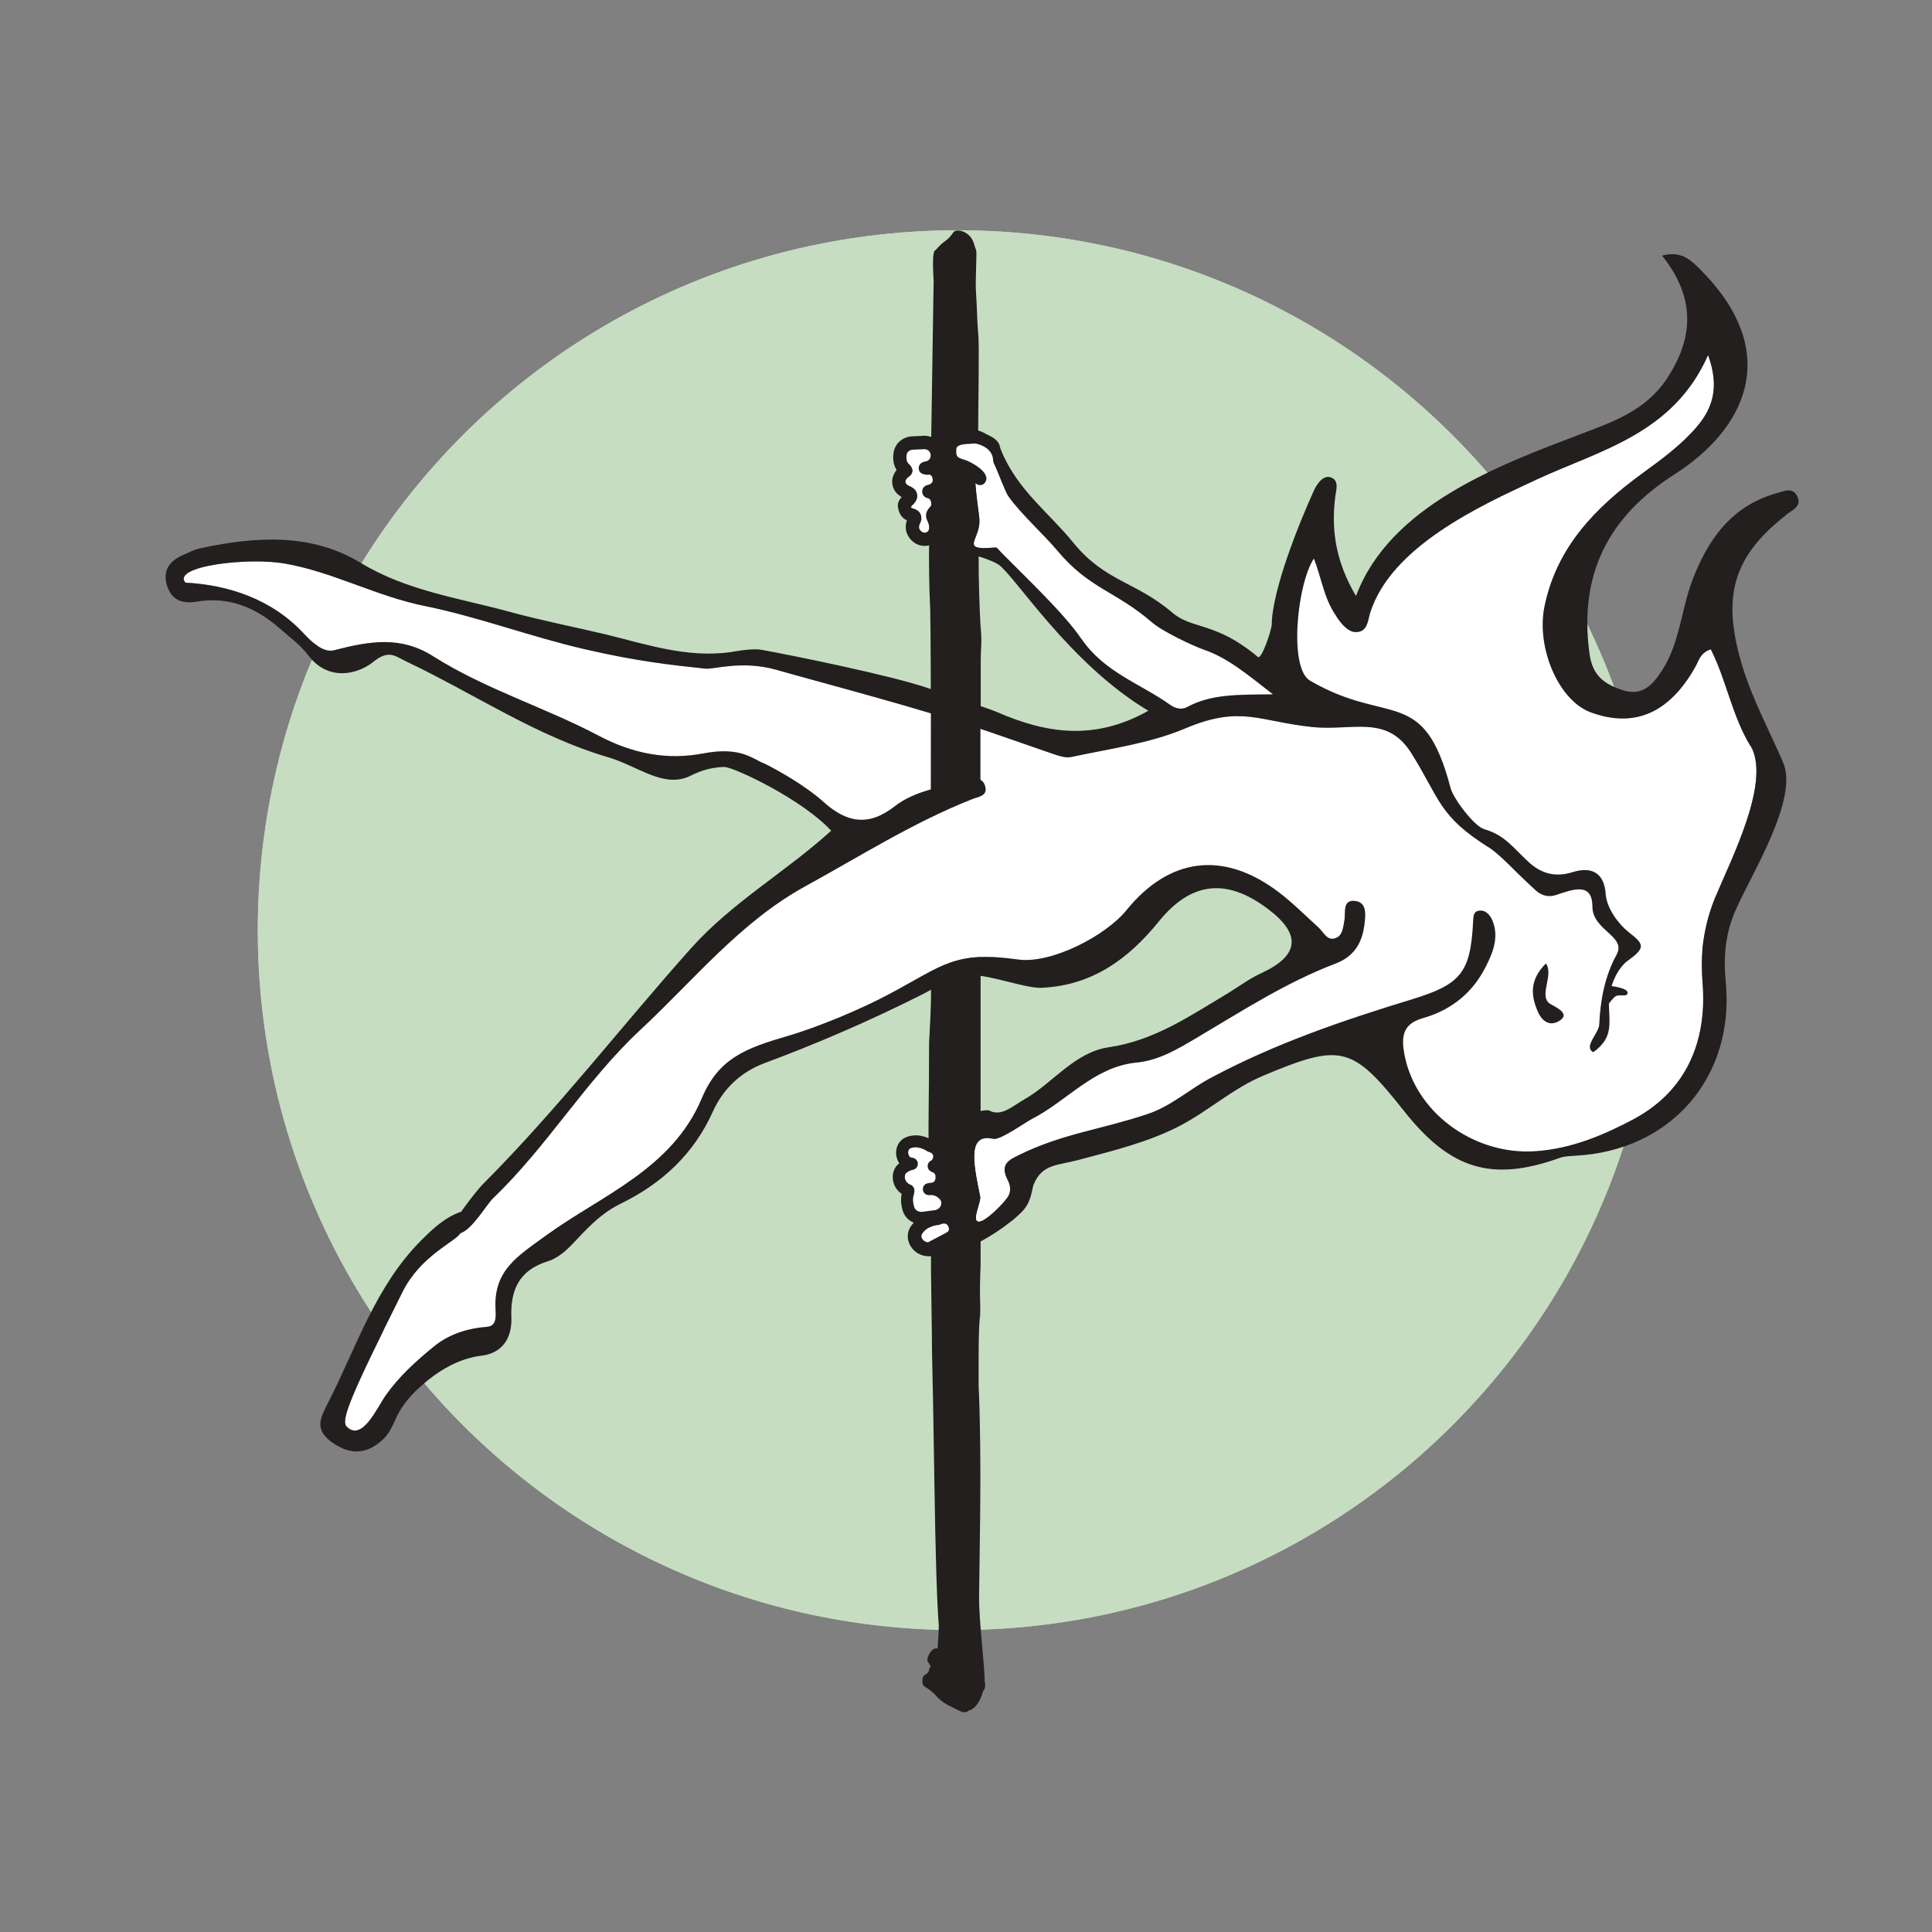
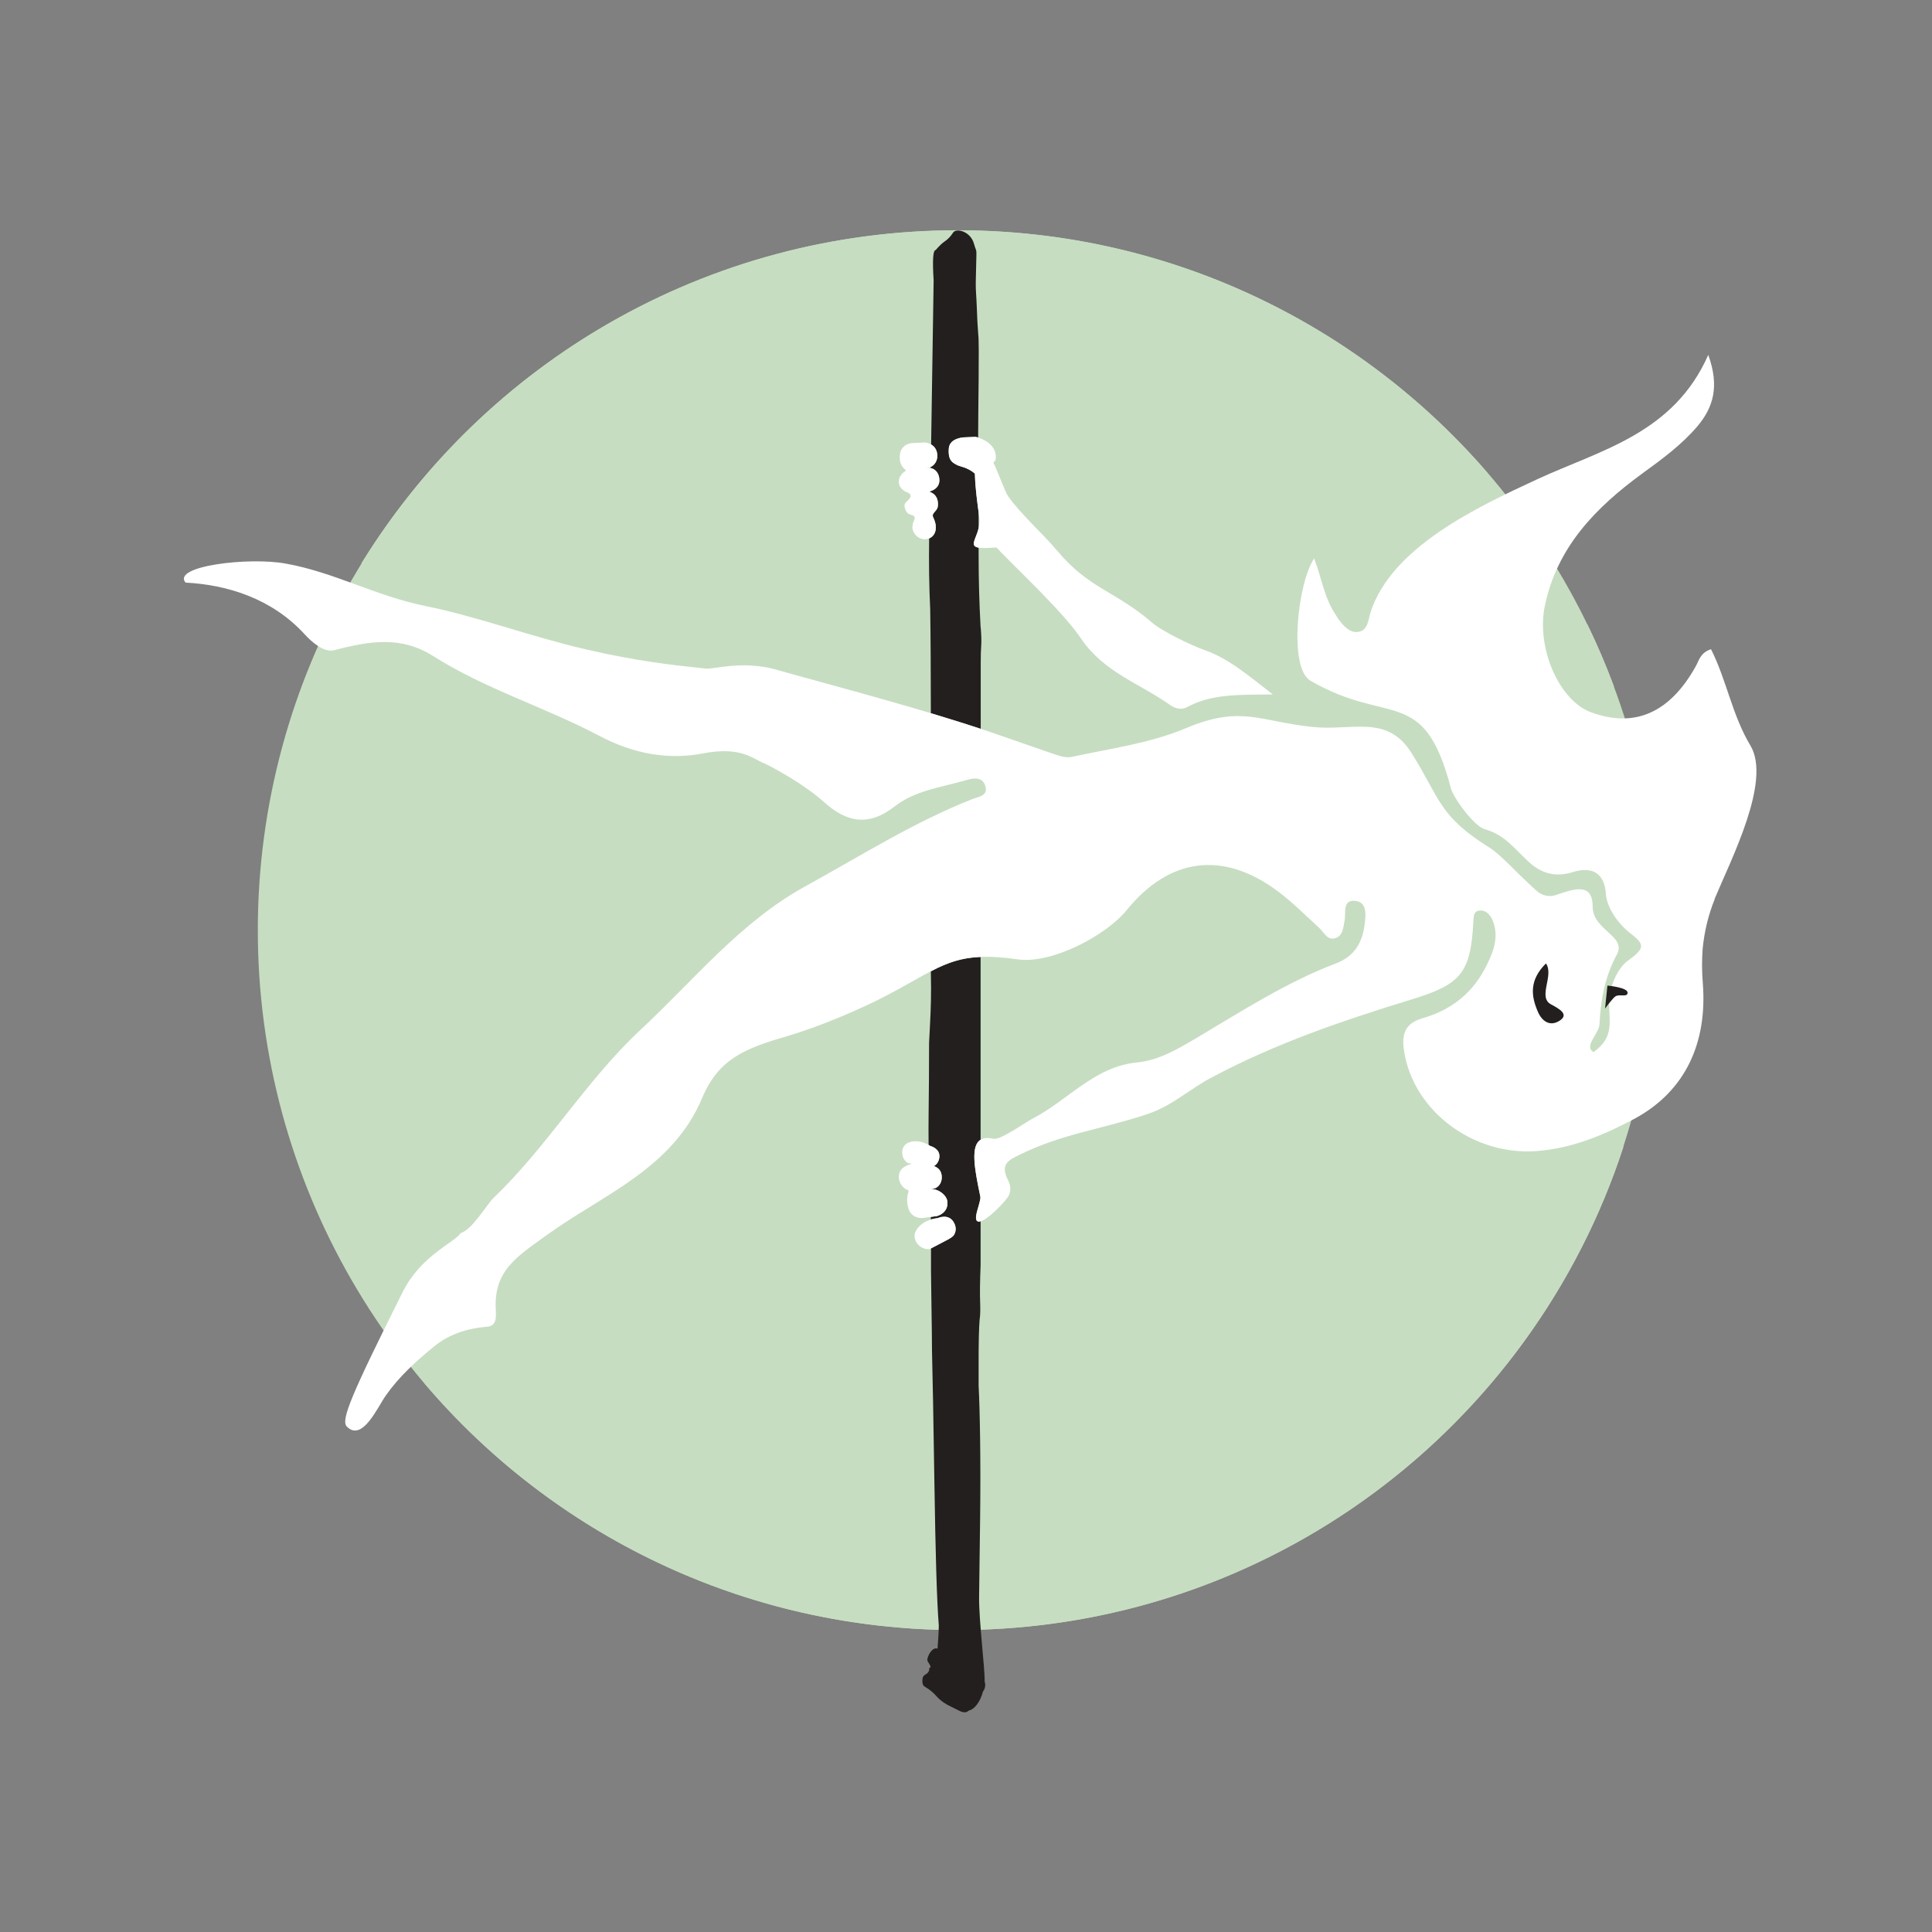
<svg xmlns="http://www.w3.org/2000/svg" id="Ebene_1" viewBox="0 0 360 360">
  <rect x="0" y="0" width="360" height="360" fill="#808080" stroke="none" />
  <defs>
    <style>.cls-1{fill:#fff;fill-rule:evenodd;}.cls-2{fill:#c6ddc1;}.cls-3{fill:#221f1e;}</style>
  </defs>
  <circle class="cls-2" cx="178.46" cy="173.32" r="130.42" />
-   <path class="cls-2" d="M154.88,154.78c-8.39,7.64-18.49,13.36-26.11,21.9-12.95,14.51-24.89,30.01-38.68,43.84-.79.75-2.61,3.06-4.17,5.24-2.98,1.03-5.24,3.15-7.43,5.33-3.98,3.96-6.85,8.56-9.35,13.38-13.36-20.46-21.11-44.89-21.11-71.15,0-17.89,3.6-34.91,10.1-50.43,3.62,3.9,8.6,2.65,11.34.49,3.02-2.46,4.09-1.14,6.36-.08,12.48,5.93,24.04,13.83,37.52,17.81,5.54,1.58,10.42,5.95,15.43,3.38,2.1-1.07,4.17-1.56,6.23-1.6,1.91.11,14.43,6.01,19.87,11.88Z" />
  <path class="cls-2" d="M302.54,213.61c-16.98,52.3-66.1,90.12-124.07,90.12-39.82,0-75.5-17.85-99.41-46,3.04-2.61,6.66-4.67,10.68-5.14,3.87-.49,5.72-3.3,5.54-7.28-.17-4.97,1.46-8.65,6.72-10.28,2.93-.92,4.84-3.55,6.94-5.65,1.99-2.03,4.05-3.81,6.64-5.09,7.71-3.73,13.66-9.25,17.21-17.13,1.95-4.34,5.2-7.39,9.57-9.06,9.85-3.64,19.48-7.83,28.86-12.52,3.25-1.58,7.26-4.41,11.04-3.85,4.58.68,9.18,2.42,11.84,2.31,9.42-.45,16.14-5.37,21.79-12.33,6.01-7.43,12.59-8.22,20.34-2.38q9.38,7.04-1.11,11.94c-2.2.98-4.19,2.46-6.25,3.73-7.08,4.2-13.79,8.9-22.33,10.13-6.36.94-10.28,6.59-15.61,9.65-2.14,1.2-4.34,3.38-6.64,2.1-.28-.15-2.4.08-4.35,1.05-1.86,1.71-1.46,7.49-1.95,12.14-.13,1.16-.34,2.18-.45,3.13-.24-.73-.77-1.41-1.46-1.91.41-.62.66-1.48.51-2.51-.09-.68-.38-1.24-.81-1.71.19-.34.34-.77.39-1.31.21-1.95-1.33-2.95-2.33-3.27-.64-.39-2.82-1.56-5.09-.58-.96.41-1.63,1.33-1.76,2.46-.09.84.11,1.65.58,2.35-.81.6-1.24,1.54-1.24,2.59,0,.17.02.32.04.49.15,1.07.75,2.01,1.63,2.63-.13.62-.23,1.58.13,2.95.34,1.26,1.16,2.03,2.12,2.42-.28.3-.54.64-.75,1.05-.54,1.05-.47,2.31.21,3.4.73,1.14,1.99,1.82,3.38,1.82h.17c.19-.02.38-.08.54-.15l3.47-1.84h.02c.41-.19.81-.49,1.07-.73.79.71,2.01.71,3.68.28,2.21-.96,7.98-4.79,9.25-6.96.99-1.63,1.03-3.34,1.35-4.05,1.6-3.77,4.45-3.45,8.26-4.49,6.57-1.75,13.19-3.34,19.16-6.47,5.29-2.83,9.78-6.93,15.39-9.27,14.41-6.04,16.53-5.59,26.18,6.64,8.71,10.96,16.46,13.23,29.13,8.65.88-.26,1.88-.26,2.8-.36,3.19-.17,6.21-.73,8.99-1.69Z" />
  <path class="cls-2" d="M277.2,88.1c-10.55,5.1-20.48,12.09-24.55,22.97-3.79-6.4-4.65-12.29-3.87-18.56.17-1.2.75-2.95-.79-3.55-1.88-.68-3.19,2.44-3.19,2.44-2.65,5.84-7.75,18.35-7.86,24.94-.04,1.16-1.91,6.64-2.59,6.08-7.83-6.59-12.2-5.09-15.9-8.22-6.91-5.91-12.52-5.72-18.56-13.16-4.32-5.37-10.36-9.74-13.34-17.04-.11-.28-.17-.45-.23-.6-.21-1.31-1.26-1.88-2.55-2.5-.6-.3-1.16-.68-2.06-.77-2.25.02-5.22-.11-6.14,2.61-.06.15-.08.32-.11.47-.39-.81-1.05-1.45-1.99-1.76-.34-.13-1.05-.34-1.67-.21l-1.69.08c-.86,0-1.73.28-2.42.86-.68.58-1.18,1.45-1.26,2.57-.11,1.33.23,2.23.62,2.83-.53.62-.83,1.37-.83,2.14-.02,1.05.53,2.05,1.29,2.57.15.13.32.24.49.34-.38.39-.83,1.01-.69,1.9.24,1.52,1.01,2.12,1.67,2.42-.13.39-.26.94-.21,1.58.08.9.64,1.88,1.45,2.5.62.45,1.31.69,2.06.69.24,0,.49-.02.73-.08,1.01-.23,1.8-.84,2.23-1.76.51-1.07.45-2.42-.13-3.73.28-.34.77-.86.84-1.73.11-1.14-.17-2.03-.62-2.68.54-.54.96-1.31.92-2.38s-.43-1.88-.96-2.42c.21-.3.34-.64.43-.99.3.69.77,1.29,1.48,1.65.32.19.75.43,1.11.54l.84.24c.36.02.66.19.96.38-.53,1.95-.09,3.12-.36,6.06-.45,5.12-.34,7.34-.34,7.34,0,0,1.28,1.2,1.71,1.24,1.14.17,4.02,1.2,4.94,1.82,2.97,2.03,13.27,18.52,27.89,27.23-10.17,5.72-19.2,4.17-28.3.21-.75-.36-10.81-3.79-12.71-4.41-6.68-2.31-24.92-6.04-31.08-7.17-1.91-.32-5.25.36-5.76.45-8.11,1.11-15.63-1.45-23.22-3.3-6.04-1.43-12.12-2.63-18.09-4.26-9.29-2.51-18.94-3.87-27.46-8.99,22.97-37.25,64.15-62.06,111.1-62.06,39.45,0,74.81,17.51,98.74,45.19Z" />
  <path class="cls-2" d="M300.77,128s0,0,0,0c-1.48-4.01-3.16-7.92-5.02-11.73,0,1.78.13,3.63.39,5.53.47,3.49,2.14,5.12,4.62,6.19Z" />
  <path class="cls-3" d="M183.47,313.29c.07-2.38-1.09-11.38-1.03-15.8.06-4.5.12-9.34.19-14.59.06-5.22.06-10.11,0-14.57-.06-4.5-.16-7.86-.28-10.11v-4.48c0-3.74.06-6.35.19-7.86.12-.72.15-1.87.09-3.38-.06-1.47-.03-3.72.09-6.73v-8.22c-.07.02-.15.06-.22.07-1.63.16.36-3.62.16-4.65-1.08-5.17-1.86-9.42.06-10.58v-34.07c-3.66.15-6.22,1.08-9.27,2.67.01,1.14.03,2.21.04,3.2,0,1.53-.03,3.02-.09,4.48-.06,1.51-.16,3.4-.28,5.63,0,4.46-.03,8.96-.09,13.46-.02,1.79-.02,3.66,0,5.57.19.11.31.2.31.2,0,0,1.86.44,1.69,2.1-.1.91-.58,1.41-1.03,1.65.61.21,1.3.65,1.45,1.66.2,1.36-.54,2.12-1.08,2.41-.24.13-.83.2-1.11.23,0,0,0,0,0,0,.05,0,.08,0,.16-.01,1.45-.09,3,1.15,3.11,2.34.21,2.33-2.26,2.83-2.38,2.74l-.71.1c0,.17,0,.32.01.49.69-.21,1.22-.25,1.22-.25,0,0,1.94-.93,2.96.64.74,1.13.39,2.13.03,2.6-.17.22-.69.54-.92.67l-3.26,1.71v4.3c0,.77.03,3,.09,6.73.06,3.74.09,6.35.09,7.85.12,4.46.27,12.88.46,25.22.19,12.34.44,21.64.81,26.12,0,1.25-.12,2.85-.23,4.36-.01,0-.02,0-.03,0-.51-.17-1.02.17-1.53,1.02-.34.68-.43,1.15-.25,1.4.17.25.34.55.51.89,0,.17-.04.25-.13.25s-.13.09-.13.26v.25c-.17.34-.34.55-.51.64-.17.08-.34.21-.51.38-.17.17-.25.51-.25,1.02s.17.85.51,1.02c.85.51,1.53,1.07,2.04,1.66.51.6,1.18,1.15,2.04,1.65,1.02.51,1.78.89,2.29,1.15.51.25.93.34,1.27.25.16-.04.34-.15.52-.3,1.01-.2,2.11-1.58,2.62-3.53.43-.6.53-1.25.29-1.94Z" />
  <path class="cls-3" d="M182.72,116.9c-.25-4.48-.37-8.98-.37-13.45v-1.41c-1.74-.31-.48-1.57,0-3.62v-2.99c-.23-1.72-.64-4.67-.69-7.19-1.41-1.19-2.83-1.32-3.23-1.55-.81-.47-1.81-.76-1.62-3.16.13-1.69,2.18-2.07,3.12-2.06l1.85-.08c.06,0,.25.06.48.13,0-5.18.25-17.83.02-19.2-.12-1.51-.21-3.17-.27-5.08-.06-1.85-.22-3.14-.19-4.66.14-7.58.28-4.9-.34-7.17-.62-2.23-3.07-2.9-3.81-2.17-.49.76-1.02,1.33-1.57,1.69-.56.38-1.14.95-1.76,1.67-.49,0-.61,1.89-.37,5.61l-.47,30.64c.55.32,1.07.88,1.15,1.89.08.94-.37,1.86-1.25,2.28,0,.08,0,.16,0,.24.09,0,.18.02.24.04.54.18,1.36.79,1.4,2.13.04,1.48-1.22,1.99-1.74,2.14,0,.04,0,.08,0,.13.5.17,1.64.77,1.46,2.63-.11,1.05-1.31,1.22-.84,2.16.84,1.69.51,3.32-.79,3.85-.06,4.29-.02,8.68.2,13.23.08,5.05.11,11.5.12,19.34,3.18.95,6.32,1.93,9.29,2.91v-12.16c0-1.49.03-2.61.09-3.36.06-.74.03-1.87-.09-3.37Z" />
  <g id="Girl_White_Background">
    <path class="cls-1" d="M319.49,167.5c3.14-7.51,10.61-21.98,6.68-28.57-3.42-5.68-4.45-12.24-7.35-17.96-2.03.68-2.23,2.11-2.86,3.22-4.81,8.62-11.37,11.53-19.47,8.54-6-2.19-10.21-12-8.66-19.71,2.27-11.09,9.54-18.48,18.2-24.8,3.66-2.66,7.31-5.33,10.25-8.78,2.94-3.5,4.17-7.39,2.03-13.31-6.48,14.67-19.99,17.69-31.87,23.17-11.05,5.13-27.14,12.6-31.08,24.84-.44,1.47-.48,3.74-2.82,3.62-1.91-.08-3.66-3.22-3.66-3.22-2.15-3.14-2.62-6.95-4.01-10.49-3.1,4.61-4.77,20.39-.72,22.77,14.67,8.54,21.14.72,26.19,20.03.52,1.95,4.37,7.07,6.24,7.63,3.82,1.11,5.29,3.34,8.19,6.04,2.42,2.27,5.05,2.98,8.27,1.99,3.66-1.15,5.96.2,6.2,4.13.2,2.58,2.38,5.52,4.17,6.95,1.67,1.31,2.58,2.07,2.34,2.98-.16.64-.91,1.35-2.34,2.38-2.15,1.51-3.54,5.17-3.58,7.67,0,3.93.99,6.64-2.9,9.42-1.87-1.03.99-3.42,1.11-5.13.2-4.37.99-8.98,3.26-13.08,1.83-3.42-4.49-4.45-4.53-8.9,0-4.65-3.66-3.22-6.76-2.19-1.31.48-2.66.16-3.7-.76-.72-.64-2.15-1.99-3.62-3.42-1.87-1.91-3.97-3.89-5.01-4.53-9.7-6.04-9.22-9.1-14.74-17.84-4.53-7.11-11.01-3.97-18.32-4.73-9.98-1.03-13.31-4.13-23.69.24-6.68,2.82-14.07,3.78-21.22,5.33-1.15.28-2.58-.28-3.78-.68-3.18-1.11-7.11-2.46-11.45-3.97-13.12-4.45-30.05-8.82-39.82-11.6-6.4-1.79-11.53-.04-13.15-.2-5.96-.64-12.56-1.31-22.49-3.62-10.02-2.31-19.91-6.04-29.69-8.03-9.18-1.83-17.09-6.32-26.07-7.91-6.84-1.27-21.3.44-18.68,3.54,7.75.4,16.06,2.94,22.18,9.62,1.31,1.43,3.58,3.46,5.48,2.98,6.88-1.79,12.56-2.66,18.52,1.11,9.66,6.12,20.67,9.46,30.8,14.78,6.52,3.46,12.92,4.57,19.43,3.34,7.19-1.39,9.3,1.07,11.57,1.91,2.11,1.03,7.43,3.97,10.93,7.11,4.33,3.89,8.39,4.65,13.31.79,3.74-2.9,8.62-3.5,13.15-4.81.56-.16,1.15-.32,1.75-.32.91,0,1.67.36,1.95,1.55.4,1.79-1.47,1.83-2.62,2.34-10.85,4.29-20.67,10.53-30.88,16.14-12.2,6.68-20.83,17.53-30.84,26.83-10.17,9.5-17.29,21.66-27.34,31.28-1.31,1.27-3.89,5.84-6.12,6.56-1.03,1.67-7.43,4.17-10.81,10.97-9.62,19.24-11.57,23.89-10.41,25.08,2.9,2.94,5.76-3.7,7.27-5.8,2.42-3.46,5.64-6.4,8.9-9.06,2.82-2.34,6.32-3.46,9.94-3.74,1.99-.12,1.67-2.15,1.63-3.62-.24-6.99,4.17-9.58,9.46-13.43,10.37-7.51,23.49-12.36,29.01-25.59,3.1-7.35,8.11-9.26,15.9-11.53,6-1.75,14.03-5.17,18.92-7.79,10.25-5.44,12.24-8.15,24.12-6.48,6.2.83,16.29-4.41,20.19-9.22,7.91-9.74,17.96-11.13,28.22-3.42,2.7,2.03,5.09,4.45,7.59,6.72.91.83,1.55,2.46,3.06,1.95,1.39-.44,1.47-1.99,1.71-3.3.28-1.43-.48-4.05,2.19-3.62,2.03.36,1.75,2.66,1.55,4.29-.4,3.38-1.83,5.96-5.29,7.31-9.34,3.54-17.69,8.98-26.23,14.03-3.38,1.99-6.84,4.05-10.89,4.45-7.99.76-12.96,7.15-19.59,10.53-1.15.6-5.88,3.97-7.15,3.7-4.77-1.07-3.86,4.09-2.46,10.77.2,1.03-1.79,4.81-.16,4.65,1.35-.16,4.37-3.3,5.17-4.41.79-.99.68-2.31.16-3.26-1.59-3.06.2-3.82,2.03-4.73,8.11-4.01,15.42-4.77,23.93-7.63,4.61-1.51,8.03-4.81,12.16-6.92,11.8-6.28,24.4-10.57,37.16-14.47,9.06-2.78,10.93-4.89,11.41-14.47.08-.95-.04-1.95,1.23-2.07,1.03-.08,1.71.64,2.19,1.47,1.47,3.06.44,5.96-.91,8.66-2.42,5.01-6.4,8.31-11.72,9.86-3.3.91-4.25,2.7-3.7,6.2,1.75,11.25,12.96,19.47,24.6,18.64,6.76-.48,12.76-3.06,18.36-6.04,9.62-5.21,13.51-14.31,12.72-25.08-.2-2.27-.2-4.49-.04-6.64.32-3.14,1.03-6.2,2.27-9.26Z" />
    <path class="cls-1" d="M168.4,91.41c.21.21,1.1.41,1.23.8.29.85-1.23,1.23-1.09,2.12.34,2.22,1.92,1.16,1.9,2.27,0,.26-.5.87-.42,1.84.07.91,1.16,2.32,2.74,1.99,1.6-.36,2.06-2.14,1.15-3.98-.47-.94.74-1.11.84-2.16.24-2.35-1.68-2.7-1.68-2.7,0,0,2.03-.34,1.97-2.2-.04-1.34-.85-1.95-1.4-2.13-.42-.14-1.8.06-.92-.05,1.36-.16,2.03-1.34,1.93-2.5-.19-2.28-2.56-2.34-2.66-2.24l-1.85.08c-.94,0-2.34.6-2.47,2.29-.19,2.4,1.4,2.67,1.08,2.89-1.66,1.09-1.62,2.79-.35,3.68Z" />
    <path class="cls-1" d="M172.22,226.92l1.94-.26c.12.08,2.59-.41,2.38-2.74-.11-1.19-1.65-2.43-3.11-2.34-.94.06.54,0,.95-.22.54-.28,1.27-1.05,1.08-2.41-.15-1.01-.84-1.45-1.45-1.66.45-.24.93-.74,1.03-1.65.17-1.66-1.69-2.1-1.69-2.1,0,0-2.06-1.5-4.15-.6-1.31.57-1.57,2.66-.1,3.76l.81.16c-.56.12-1.13.35-1.65.75-1.29.99-.98,3.38.95,4.18.38.15-.59.9.03,3.29.44,1.68,2.01,2.03,2.99,1.85Z" />
    <path class="cls-1" d="M174.68,226.99s-2.86.16-4.05,2.43c-.75,1.43.52,3.44,2.58,3.35l3.55-1.86c.23-.13.75-.45.92-.67.36-.48.71-1.47-.03-2.6-1.02-1.57-2.96-.64-2.96-.64Z" />
    <path class="cls-1" d="M178.42,86.69c.41.23,1.82.36,3.23,1.55.08,3.4.79,7.59.85,8.48.28,3.93-4.05,5.92,3.02,5.29.24,0,.6.44.83.72,4.17,4.29,11.84,11.45,15.14,16.33,4.21,6.2,10.89,8.31,16.45,12.24.95.72,2.15,1.03,3.22.48,4.57-2.5,9.66-2.31,16.02-2.38-4.77-3.7-8.35-6.76-12.84-8.31-2.07-.72-7.79-3.42-9.74-5.13-6.76-5.84-11.68-6.24-17.61-13.35-2.46-2.94-6.8-6.84-9.1-10.09-.7-1.03-1.71-4.07-2.78-6.3l.4-.48c.55-3.26-3.4-4.3-3.75-4.33l-1.85.08c-.94,0-2.99.37-3.12,2.06-.19,2.4.81,2.7,1.62,3.16Z" />
  </g>
-   <path class="cls-3" d="M332.81,95.92c1.15-.87,3.02-1.59,2.07-3.46-.87-1.79-2.54-.91-3.97-.52-8.39,2.42-12.76,8.7-15.66,16.45-1.99,5.44-2.31,11.49-5.52,16.49-1.67,2.58-3.62,4.93-7.31,3.74-3.38-1.11-5.68-2.62-6.24-6.84-1.99-14.7,3.42-25.44,15.82-33.38,13.04-8.31,20.27-22.41,5.13-37.87-1.79-1.75-3.54-3.93-7.43-2.9,6.12,7.67,6.08,15.1.87,22.97-3.97,5.96-10.17,8.07-16.25,10.37-14.9,5.68-35.33,13.19-41.65,30.09-3.78-6.4-4.65-12.28-3.86-18.56.16-1.19.76-2.94-.79-3.54-1.87-.68-3.18,2.42-3.18,2.42-2.66,5.84-7.75,18.36-7.87,24.96-.04,1.15-1.91,6.64-2.58,6.08-7.83-6.6-12.2-5.09-15.9-8.23-6.92-5.92-12.52-5.72-18.56-13.15-4.33-5.37-10.37-9.74-13.35-17.05-.11-.28-.18-.45-.22-.59-.21-1.32-1.27-1.88-2.56-2.51-.6-.3-1.16-.67-2.06-.76-2.26.02-5.22-.12-6.15,2.59-.04.16-.07.32-.1.48-.4-.81-1.07-1.45-1.99-1.78-.35-.12-1.05-.32-1.68-.2l-1.69.08h0c-1.7,0-3.5,1.17-3.68,3.44-.1,1.34.23,2.23.63,2.83-.53.63-.82,1.38-.84,2.14-.01,1.07.52,2.05,1.3,2.58.15.14.31.25.48.33-.38.4-.83,1.02-.7,1.9.24,1.53,1.01,2.13,1.67,2.43-.14.4-.26.93-.21,1.58.07.9.64,1.88,1.45,2.49.61.46,1.32.7,2.05.7.24,0,.49-.03.74-.08,1.01-.23,1.8-.85,2.23-1.76.51-1.07.46-2.42-.13-3.75.29-.32.77-.86.86-1.72.11-1.14-.17-2.03-.62-2.67.55-.55.95-1.32.92-2.38-.03-1.07-.43-1.88-.95-2.43.19-.3.33-.64.43-.99.29.69.77,1.29,1.47,1.65.32.18.77.44,1.12.53,0,0,.84.25.84.25.35.03.66.18.96.38-.52,1.94-.1,3.12-.36,6.06-.46,5.12-.34,7.34-.34,7.34,0,0,1.27,1.2,1.7,1.24,1.15.16,4.01,1.19,4.93,1.83,2.98,2.03,13.27,18.52,27.9,27.22-10.17,5.72-19.2,4.17-28.3.2-.76-.36-10.81-3.78-12.72-4.41-6.68-2.31-24.92-6.04-31.08-7.15-1.91-.32-5.25.36-5.76.44-8.11,1.11-15.62-1.43-23.21-3.3-6.04-1.43-12.12-2.62-18.08-4.25-9.34-2.54-19.04-3.89-27.58-9.06-9.3-5.68-19.75-4.89-29.57-2.82-1.63.32-2.46.87-3.7,1.39-2.31,1.03-3.62,2.7-2.94,5.37.79,2.82,2.66,3.74,5.6,3.26,5.96-1.03,11.05,1.11,15.46,4.97,1.83,1.63,3.89,3.1,5.33,5.01,3.66,4.89,9.1,3.62,12.04,1.31,3.02-2.46,4.09-1.15,6.36-.08,12.48,5.92,24.04,13.83,37.52,17.8,5.52,1.59,10.41,5.96,15.42,3.38,2.11-1.07,4.17-1.55,6.24-1.59,1.91.12,14.43,6,19.87,11.88-8.39,7.63-18.48,13.35-26.11,21.9-12.96,14.51-24.88,30.01-38.67,43.84-.79.76-2.62,3.06-4.17,5.25-2.98,1.03-5.25,3.14-7.43,5.33-8.47,8.47-12,19.71-17.25,30.05-1.55,3.02-2.78,5.13.6,7.59,3.54,2.54,6.72,2.19,9.66-.68,1.51-1.47,1.99-3.54,3.06-5.29,1.03-1.67,2.34-3.14,3.82-4.45,3.18-2.86,7.03-5.21,11.37-5.72,3.85-.48,5.72-3.3,5.52-7.27-.16-4.97,1.47-8.66,6.72-10.29,2.94-.91,4.85-3.54,6.95-5.64,1.99-2.03,4.05-3.82,6.64-5.09,7.71-3.74,13.67-9.26,17.21-17.13,1.95-4.33,5.21-7.39,9.58-9.06,9.86-3.66,19.47-7.83,28.85-12.52,3.26-1.59,7.27-4.41,11.05-3.86,4.57.68,9.18,2.42,11.84,2.31,9.42-.44,16.14-5.37,21.78-12.32,6-7.43,12.6-8.23,20.35-2.38q9.38,7.03-1.11,11.92c-2.19.99-4.17,2.46-6.24,3.74-7.07,4.21-13.79,8.9-22.34,10.13-6.36.95-10.29,6.6-15.62,9.66-2.15,1.19-4.33,3.38-6.64,2.11-.28-.16-2.4.07-4.36,1.05-1.85,1.7-1.46,7.49-1.96,12.14-.12,1.15-.33,2.17-.45,3.12-.24-.73-.77-1.41-1.46-1.91.42-.63.67-1.47.52-2.51-.1-.67-.38-1.25-.81-1.7.19-.35.34-.79.4-1.32.21-1.95-1.33-2.95-2.34-3.26-.64-.41-2.81-1.57-5.08-.59-.97.41-1.63,1.33-1.76,2.46-.1.84.11,1.67.57,2.35h0c-.91.7-1.35,1.85-1.19,3.07.14,1.08.74,2.02,1.63,2.64-.13.62-.22,1.57.14,2.94.33,1.26,1.16,2.03,2.11,2.42-.28.31-.54.64-.75,1.05-.55,1.05-.47,2.32.21,3.4.73,1.15,1.98,1.82,3.37,1.82.06,0,.12,0,.18,0,.19,0,.37-.06.54-.14l3.47-1.83h0c.43-.19.81-.5,1.08-.74.8.71,2.02.71,3.67.27,2.23-.95,7.99-4.77,9.26-6.96.99-1.63,1.03-3.34,1.35-4.05,1.59-3.78,4.45-3.46,8.27-4.49,6.56-1.75,13.19-3.34,19.16-6.48,5.29-2.82,9.78-6.92,15.38-9.26,14.43-6.04,16.53-5.6,26.19,6.64,8.7,10.97,16.45,13.23,29.13,8.66.87-.28,1.87-.28,2.78-.36,17.76-.91,29.73-14.59,28.02-32.43-.48-4.85-.04-9.22,1.99-13.67,3.06-6.8,11.6-20.51,8.7-27.18-2.5-5.8-5.52-11.37-7.47-17.53-4.01-12.92-2.19-20.63,8.03-28.57ZM172.84,92.82c.13.02.79.2.67,1.35,0,.05-.1.16-.24.32-.33.37-1.12,1.24-.48,2.52.41.83.39,1.48.23,1.82-.1.21-.27.34-.52.39-.28.07-.54,0-.77-.17-.31-.23-.46-.57-.47-.69-.03-.36.09-.64.21-.91.1-.23.21-.49.22-.82.02-.94-.48-1.56-1.49-1.87-.3-.09-.34-.1-.47-.32.04-.05.17-.18.26-.27.4-.38,1.23-1.18.83-2.36-.25-.76-.98-1.08-1.7-1.42-.15-.1-.4-.33-.4-.64,0-.33.27-.68.72-.98.32-.21.57-.62.6-1.01.03-.38-.3-.97-.6-1.23-.26-.23-.61-.53-.53-1.59.09-1.12,1.13-1.15,1.22-1.15h0s.05,0,.07,0l1.85-.08c.07,0,.14-.01.2-.02.24.01,1.08.12,1.17,1.12,0,.1.06.96-.93,1.17-.39.05-.77.19-1.01.47-.33.39-.38.94-.14,1.39.2.37.75.58,1.23.61v.03c.24-.02.63-.04.68-.04.12.04.53.24.55.99.02.7-.73.9-.94.94-.59.1-1.03.61-1.03,1.22,0,.6.43,1.12,1.02,1.23ZM169.62,220.74c-.56-.23-.94-.7-1.01-1.26-.05-.41.07-.77.32-.97.35-.26.75-.45,1.2-.54.52-.11.9-.57.9-1.11,0-.54-.38-1-.91-1.11l-.52-.11c-.27-.28-.41-.64-.37-1.02.04-.31.19-.55.4-.64,1.46-.62,3.03.47,3.04.47.11.09.26.15.39.19.15.04.9.26.83.88-.04.38-.18.63-.44.77-.4.21-.63.64-.59,1.09.04.45.34.83.76.98.51.17.65.43.69.74.12.85-.34,1.17-.44,1.22-.13.05-.57.11-.85.13h0c-.38.06-.81.21-1,.77-.15.44,0,.92.34,1.22.22.19.52.26.84.26h.03c.12,0,.23,0,.35-.02.87.01,1.76.81,1.81,1.32.1,1.16-.95,1.46-1.2,1.51-.07,0-.14,0-.2.01l-2,.27c-.06.01-1.35.24-1.68-1.02-.32-1.22-.14-1.85-.02-2.23.35-1.19-.27-1.65-.68-1.81ZM176.71,229.41c-.08.08-.34.25-.56.38l-3.24,1.7c-.44-.05-.82-.27-1.04-.63-.19-.29-.23-.61-.1-.84.83-1.58,2.98-1.75,2.99-1.75.17-.01.33-.05.48-.12.02-.01.33-.16.67-.16.25,0,.51.08.68.34.4.62.17,1.03.13,1.08ZM201.5,119.05c-3.3-4.89-10.97-12.04-15.14-16.33-.24-.28-.6-.72-.83-.72-7.07.64-2.74-1.35-3.02-5.29-.04-.73-.54-3.71-.75-6.64.48.33.97.48,1.55.11,1.79-1.73-1.78-3.8-3.21-4.38-1.54-.46-1.76-.65-1.87-1.12-.06-.23-.05-1.01-.02-1.16.14-.53,1.14-.75,1.75-.77-.07,0,1.39-.08,1.75-.12,1.48.28,3.21,1.2,3.33,3,.02.31.06.49.12.63,1.06,2.22,2.06,5.22,2.76,6.24,2.31,3.26,6.64,7.15,9.1,10.09,5.92,7.11,10.85,7.51,17.61,13.35,1.95,1.71,7.67,4.41,9.74,5.13,4.49,1.55,8.07,4.61,12.84,8.31-6.36.08-11.45-.12-16.02,2.38-1.07.56-2.27.24-3.22-.48-5.56-3.93-12.24-6.04-16.45-12.24ZM326.17,138.92c3.93,6.6-3.54,21.06-6.68,28.57-1.23,3.06-1.95,6.12-2.27,9.26-.16,2.15-.16,4.37.04,6.64.79,10.77-3.1,19.87-12.72,25.08-5.6,2.98-11.6,5.56-18.36,6.04-11.64.83-22.85-7.39-24.6-18.64-.56-3.5.4-5.29,3.7-6.2,5.33-1.55,9.3-4.85,11.72-9.86,1.35-2.7,2.38-5.6.91-8.66-.48-.83-1.15-1.55-2.19-1.47-1.27.12-1.15,1.11-1.23,2.07-.48,9.58-2.34,11.68-11.41,14.47-12.76,3.89-25.36,8.19-37.16,14.47-4.13,2.11-7.55,5.4-12.16,6.92-8.5,2.86-15.82,3.62-23.93,7.63-1.83.91-3.62,1.67-2.03,4.73.52.95.64,2.27-.16,3.26-.79,1.11-3.82,4.25-5.17,4.41-1.63.16.36-3.62.16-4.65-1.39-6.68-2.31-11.84,2.46-10.77,1.27.28,6-3.1,7.15-3.7,6.64-3.38,11.6-9.78,19.59-10.53,4.05-.4,7.51-2.46,10.89-4.45,8.54-5.05,16.89-10.49,26.23-14.03,3.46-1.35,4.89-3.93,5.29-7.31.2-1.63.48-3.93-1.55-4.29-2.66-.44-1.91,2.19-2.19,3.62-.24,1.31-.32,2.86-1.71,3.3-1.51.52-2.15-1.11-3.06-1.95-2.5-2.27-4.89-4.69-7.59-6.72-10.25-7.71-20.31-6.32-28.22,3.42-3.89,4.81-13.99,10.05-20.19,9.22-11.88-1.67-13.87,1.03-24.12,6.48-4.89,2.62-12.92,6.04-18.92,7.79-7.79,2.27-12.8,4.17-15.9,11.53-5.52,13.23-18.64,18.08-29.01,25.59-5.29,3.86-9.7,6.44-9.46,13.43.04,1.47.36,3.5-1.63,3.62-3.62.28-7.11,1.39-9.94,3.74-3.26,2.66-6.48,5.6-8.9,9.06-1.51,2.11-4.37,8.74-7.27,5.8-1.15-1.19.79-5.84,10.41-25.08,3.38-6.8,9.78-9.3,10.81-10.97,2.23-.72,4.81-5.29,6.12-6.56,10.05-9.62,17.17-21.78,27.34-31.28,10.02-9.3,18.64-20.15,30.84-26.83,10.21-5.6,20.03-11.84,30.88-16.14,1.15-.52,3.02-.56,2.62-2.34-.28-1.19-1.03-1.55-1.95-1.55-.6,0-1.19.16-1.75.32-4.53,1.31-9.42,1.91-13.15,4.81-4.93,3.86-8.98,3.1-13.31-.79-3.5-3.14-8.82-6.08-10.93-7.11-2.27-.83-4.37-3.3-11.57-1.91-6.52,1.23-12.92.12-19.43-3.34-10.13-5.33-21.14-8.66-30.8-14.78-5.96-3.78-11.64-2.9-18.52-1.11-1.91.48-4.17-1.55-5.48-2.98-6.12-6.68-14.43-9.22-22.18-9.62-2.62-3.1,11.84-4.81,18.68-3.54,8.98,1.59,16.89,6.08,26.07,7.91,9.78,1.99,19.67,5.72,29.69,8.03,9.94,2.31,16.53,2.98,22.49,3.62,1.63.16,6.76-1.59,13.15.2,9.78,2.78,26.71,7.15,39.82,11.6,4.33,1.51,8.27,2.86,11.45,3.97,1.19.4,2.62.95,3.78.68,7.15-1.55,14.55-2.5,21.22-5.33,10.37-4.37,13.71-1.27,23.69-.24,7.31.76,13.79-2.38,18.32,4.73,5.52,8.74,5.05,11.8,14.74,17.84,1.03.64,3.14,2.62,5.01,4.53,1.47,1.43,2.9,2.78,3.62,3.42,1.03.91,2.38,1.23,3.7.76,3.1-1.03,6.76-2.46,6.76,2.19.04,4.45,6.36,5.48,4.53,8.9-2.27,4.09-3.06,8.7-3.26,13.08-.12,1.71-2.98,4.09-1.11,5.13,3.89-2.78,2.9-5.48,2.9-9.42.04-2.5,1.43-6.16,3.58-7.67,1.43-1.03,2.19-1.75,2.34-2.38.24-.91-.68-1.67-2.34-2.98-1.79-1.43-3.97-4.37-4.17-6.95-.24-3.93-2.54-5.29-6.2-4.13-3.22.99-5.84.28-8.27-1.99-2.9-2.7-4.37-4.93-8.19-6.04-1.87-.56-5.72-5.68-6.24-7.63-5.05-19.31-11.53-11.49-26.19-20.03-4.05-2.38-2.38-18.16.72-22.77,1.39,3.54,1.87,7.35,4.01,10.49,0,0,1.75,3.14,3.66,3.22,2.34.12,2.38-2.15,2.82-3.62,3.93-12.24,20.03-19.71,31.08-24.84,11.88-5.48,25.4-8.5,31.87-23.17,2.15,5.92.91,9.82-2.03,13.31-2.94,3.46-6.6,6.12-10.25,8.78-8.66,6.32-15.94,13.71-18.2,24.8-1.55,7.71,2.66,17.53,8.66,19.71,8.11,2.98,14.67.08,19.47-8.54.64-1.11.83-2.54,2.86-3.22,2.9,5.72,3.93,12.28,7.35,17.96Z" />
  <path class="cls-3" d="M288.07,179.53c1.55,2.21-1.58,6.25.92,7.61,1.73.92,3.38,1.91,1.62,3.05-1.76,1.14-3.24.15-4.01-1.58-1.32-2.98-1.69-5.96,1.47-9.09h0Z" />
  <path class="cls-3" d="M301.05,185.64c.78-.46,2.2.25,2.23-.66.03-1-3.76-1.33-3.76-1.33l-.44,4.28s1.45-2,1.97-2.3h0Z" />
-   <path class="cls-3" d="M173.43,148.27l9.26-2.02v-13.28l-9.23-2.63c0,5.3,0,11.25-.02,17.92Z" />
</svg>